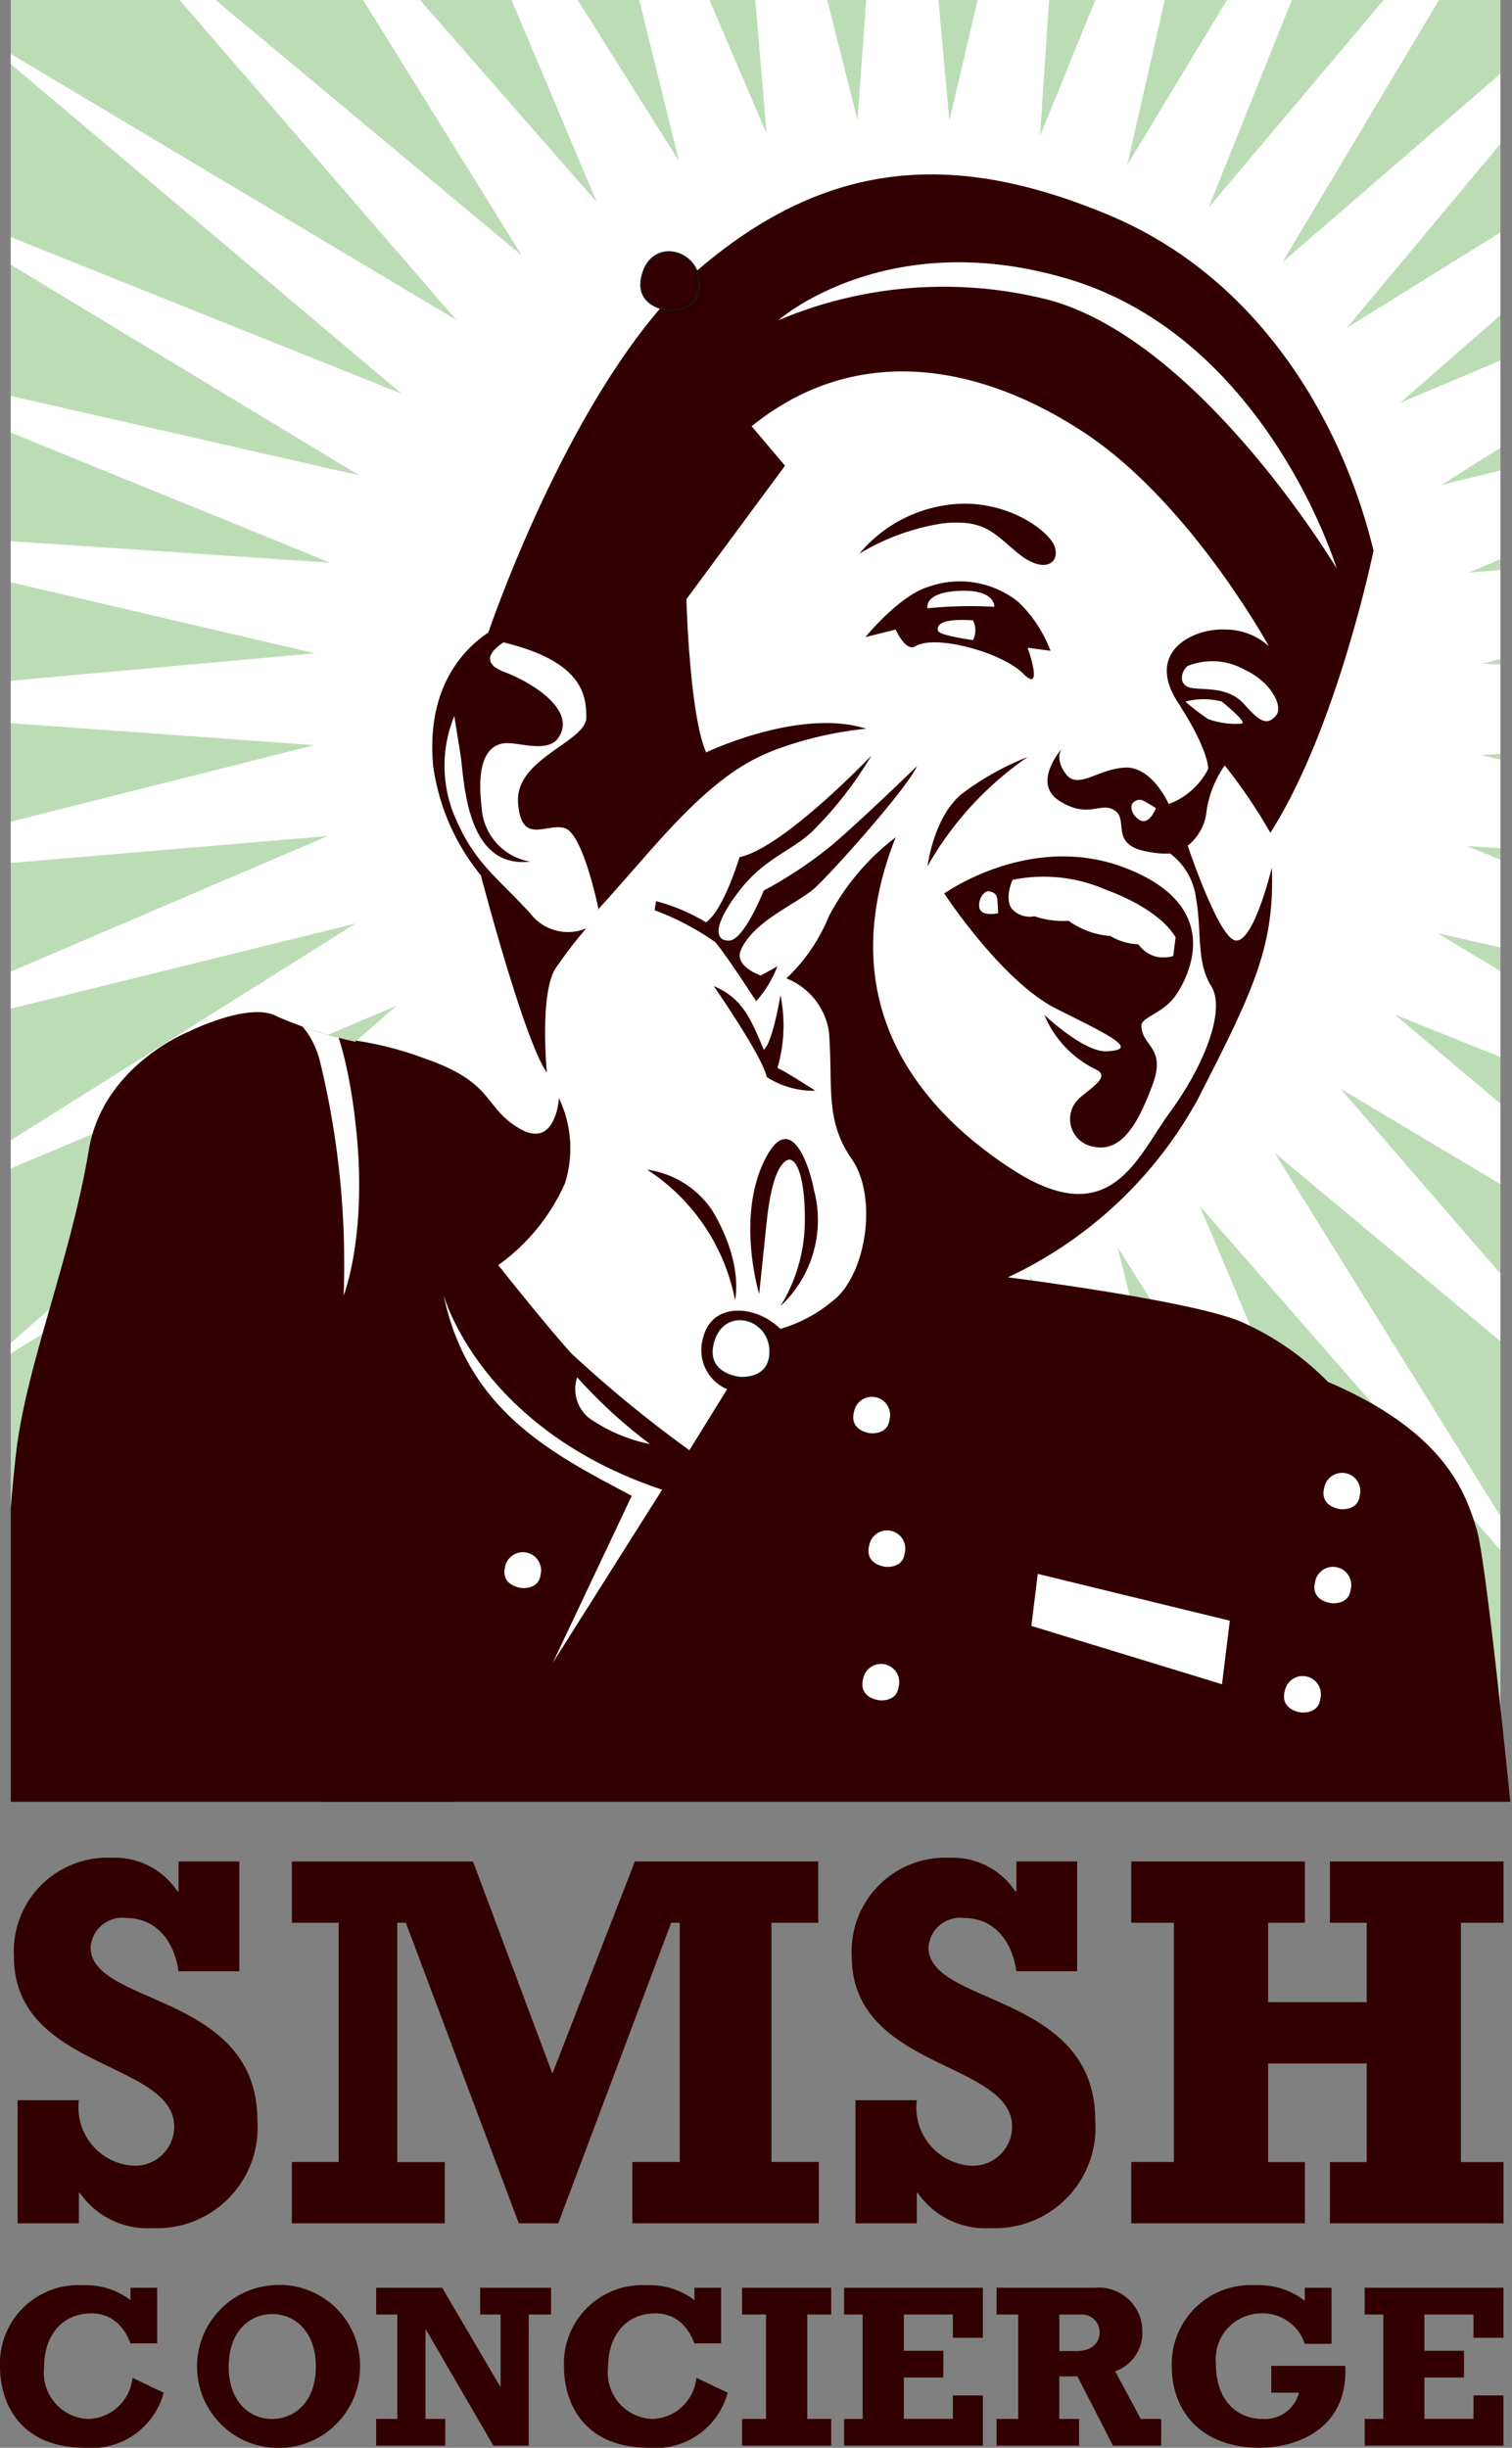
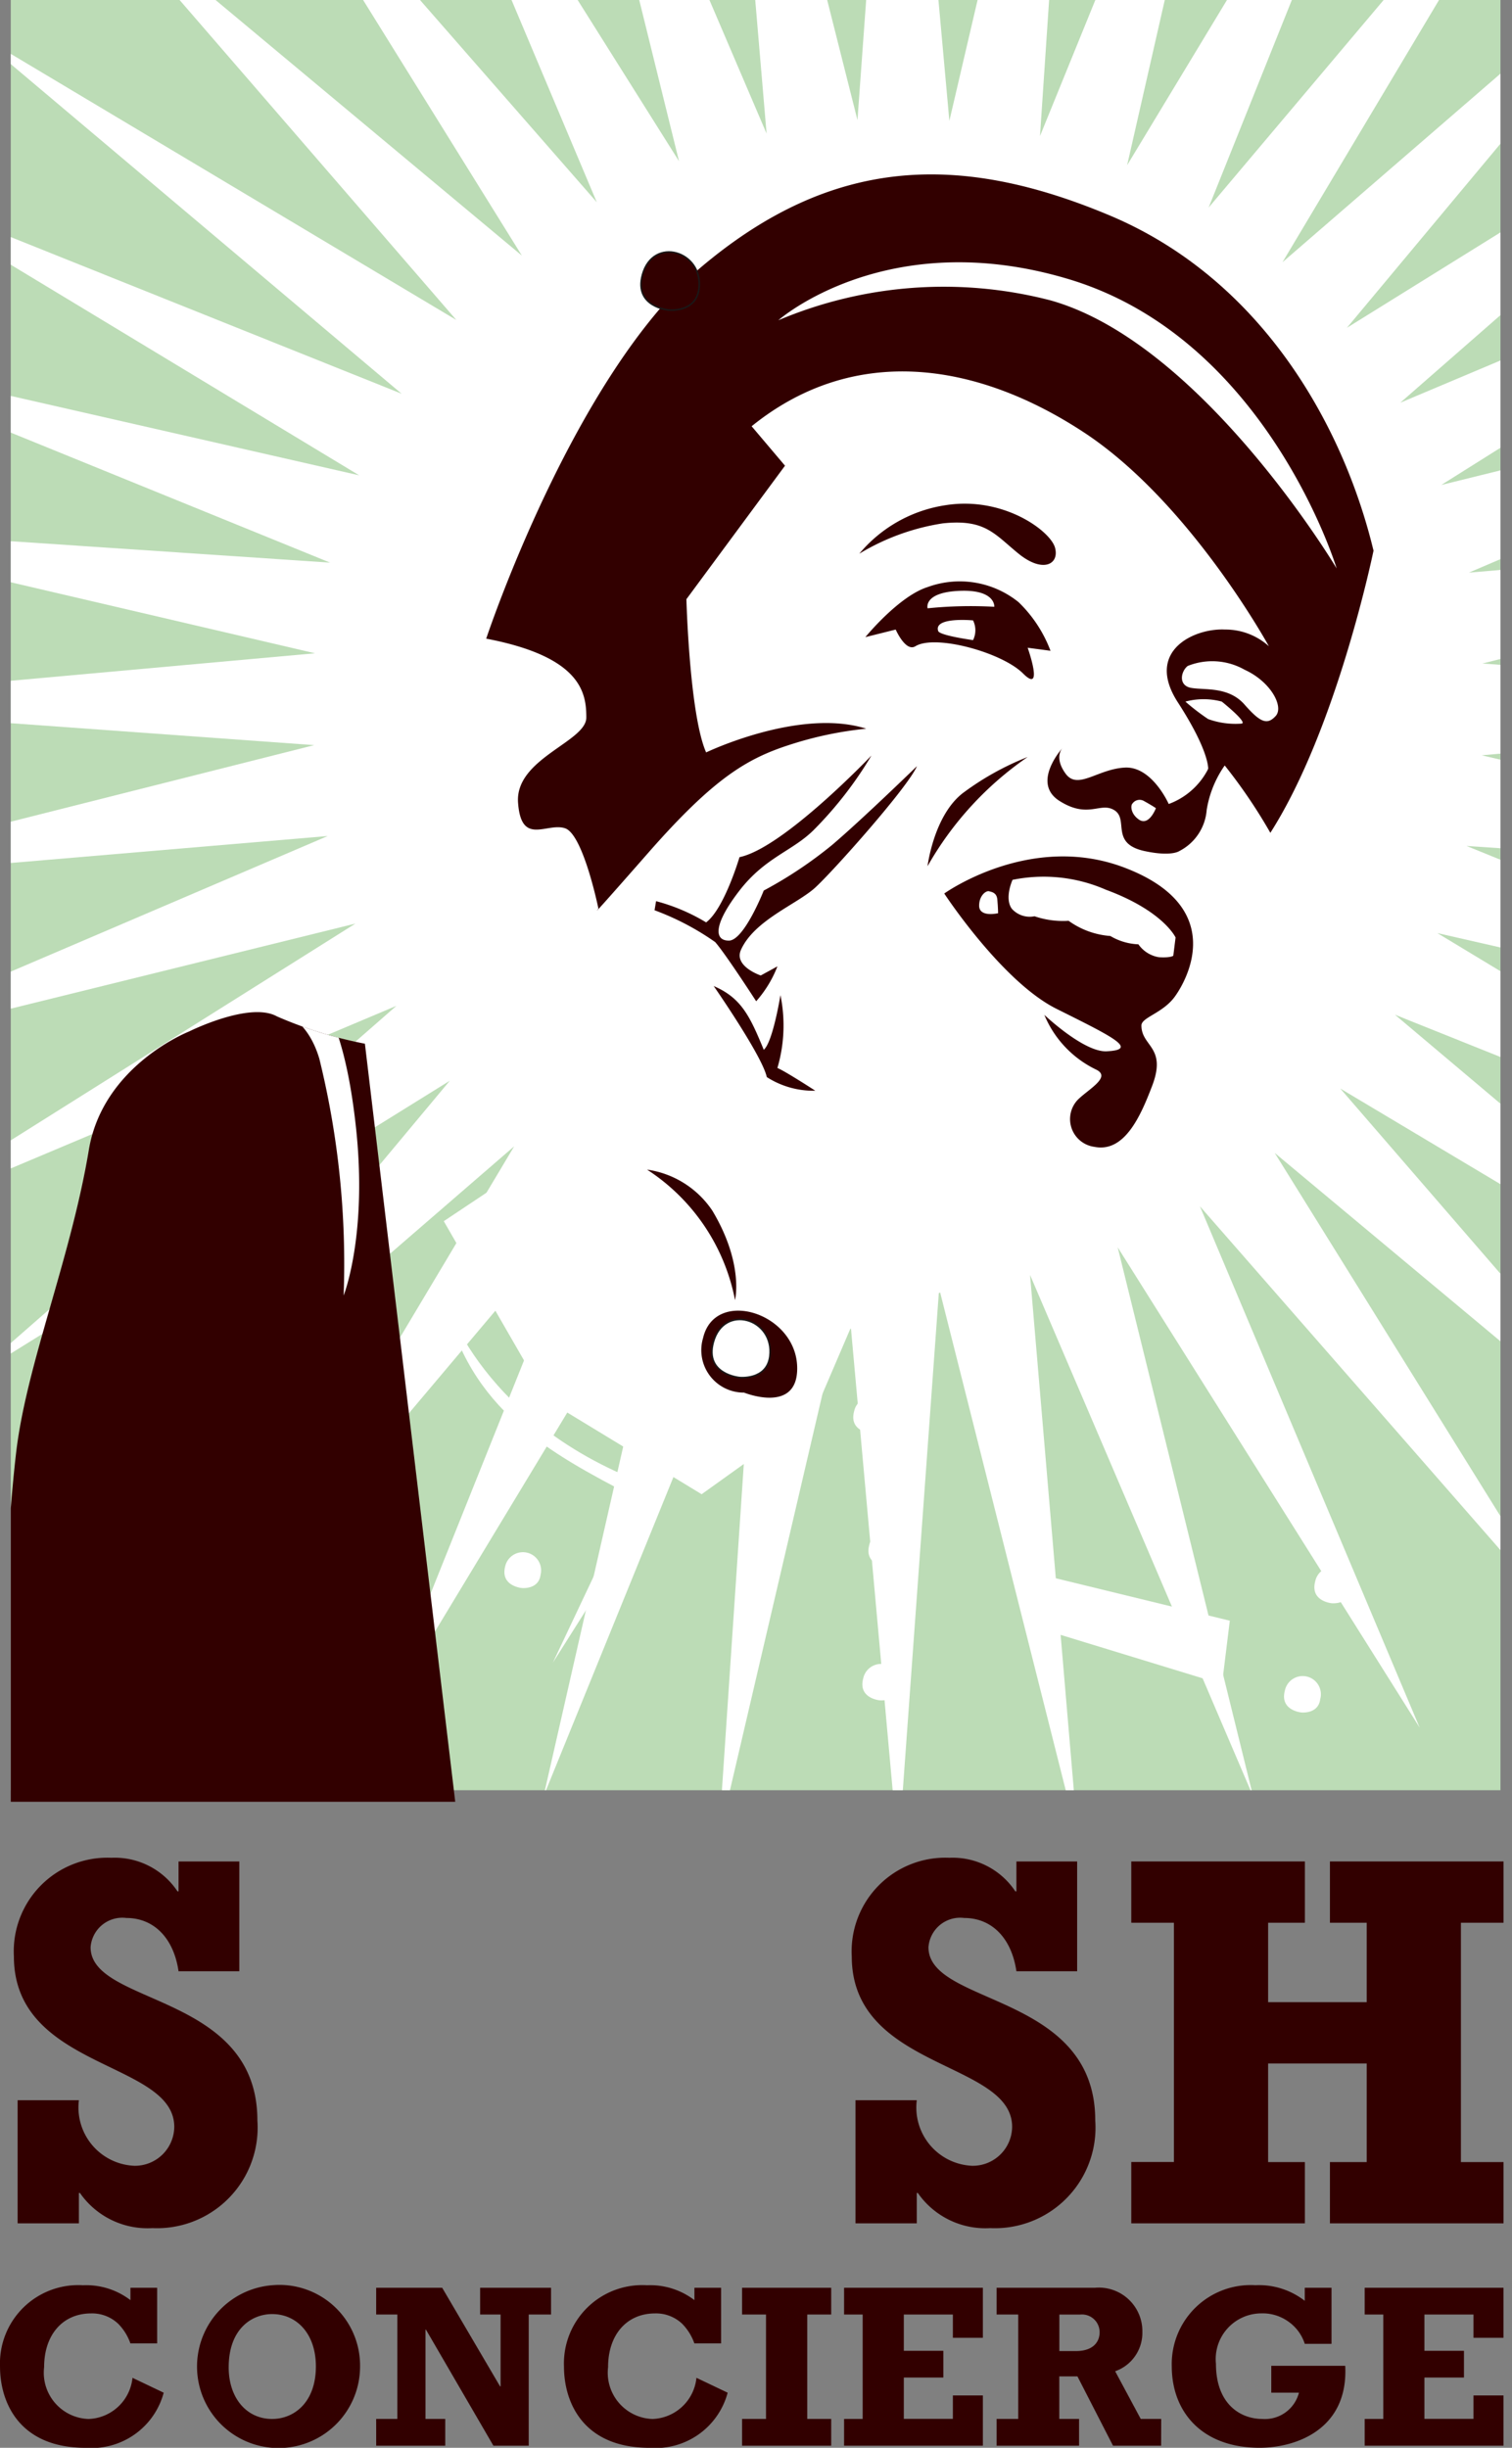
<svg xmlns="http://www.w3.org/2000/svg" width="77.514" height="125.469" viewBox="0 0 77.514 125.469">
  <rect x="0" y="0" width="77.514" height="125.469" fill="#808080" stroke="none" />
  <defs>
    <clipPath id="clip-path">
      <rect id="Rectangle_4455" data-name="Rectangle 4455" width="76.37" height="91.763" fill="none" />
    </clipPath>
    <clipPath id="clip-path-2">
      <rect id="Rectangle_4456" data-name="Rectangle 4456" width="76.962" height="87.027" fill="none" />
    </clipPath>
    <clipPath id="clip-path-3">
      <path id="Path_43062" data-name="Path 43062" d="M250.8,403.339a21.353,21.353,0,0,1-4.51-1.4c-1.4-.778-4.51.777-4.51.777s-4.409,1.726-5.132,6.065c-.933,5.6-3.211,11.029-3.732,15.552-.934,8.087-.934,22.838-.934,22.838L256.361,450Z" transform="translate(-231.979 -401.722)" fill="none" clip-rule="evenodd" />
    </clipPath>
  </defs>
  <g id="Group_40837" data-name="Group 40837" transform="translate(16 79)">
    <g id="Group_40836" data-name="Group 40836" transform="translate(-16 -79)">
      <rect id="Rectangle_4454" data-name="Rectangle 4454" width="76.37" height="91.763" transform="translate(0.552 0)" fill="#bcdcb6" />
      <g id="Group_40831" data-name="Group 40831" transform="translate(0.552 0)">
        <g id="Group_40830" data-name="Group 40830" clip-path="url(#clip-path)">
          <path id="Path_43034" data-name="Path 43034" d="M303.994,382.122l-19.14-21.893,11.264,26.72-15.48-24.618,6.946,28.152-11.439-26.736L278.6,392.64l-7.115-28.2-2.094,28.921L266.775,364.4l-6.592,28.237,1.946-29.015L251.2,390.484l6.462-28.353-15,24.818,10.817-26.993-18.693,22.167L249.7,357.154l-21.931,18.969,18.629-22.329-24.629,15.3,21.893-19.14-26.72,11.264,24.618-15.48L213.4,352.688,240.14,341.25l-28.893,2.456,28.2-7.115L210.523,334.5l28.962-2.617-28.237-6.592,29.015,1.946L213.4,316.3l28.353,6.462-24.818-15,26.993,10.817-22.167-18.693L246.734,314.8,227.765,292.87l22.329,18.63-15.3-24.629,19.14,21.893-11.264-26.72,15.48,24.618L251.2,278.509l11.439,26.736-2.456-28.893,7.115,28.2,2.094-28.921,2.617,28.962,6.592-28.237-1.946,29.015,10.929-26.858-6.462,28.353,15-24.818L285.3,309.037l18.693-22.167-14.907,24.969,21.931-18.97L292.389,315.2l24.629-15.3-21.893,19.14,26.72-11.264-24.618,15.48,28.152-6.946-26.736,11.439,28.893-2.456-28.2,7.115L328.26,334.5,299.3,337.113l28.237,6.592-29.015-1.946,26.858,10.929-28.353-6.462,24.818,15-26.993-10.817L317.018,369.1l-24.969-14.907,18.969,21.931-22.329-18.629Z" transform="translate(-223.891 -298.397)" fill="#fff" />
        </g>
      </g>
      <g id="Group_40835" data-name="Group 40835" transform="translate(0.552 5.328)">
        <g id="Group_40834" data-name="Group 40834" clip-path="url(#clip-path-2)">
          <path id="Path_43035" data-name="Path 43035" d="M301.7,376.748s3.975-.629,3.678.763c0,0-.365-.861-2.518-.232Z" transform="translate(-261.09 -344.923)" fill="#320000" fill-rule="evenodd" />
          <path id="Path_43036" data-name="Path 43036" d="M273.667,372.391s-.933-1.555-2.177-3.344a9.247,9.247,0,0,1-1.166-7.776,6.014,6.014,0,0,1,3.5-3.81l8.787-7,1.4-6.221,9.1-2.177s12.908,3.81,15.785,6.532,6.843,11.586,6.843,11.586l-3.142,6.592a21.535,21.535,0,0,1-.089,6.068c-.522,2.105-4,10.745-8.589,14.322s-12.752,6.454-12.752,6.454l-1.867,4.354-5.754,4.122-7.931-4.821-5.288-9.175,6.3-4.2-.3-1.645c.054-.426-.741-1.318-1.1-3.1C274.744,376.809,273.667,372.391,273.667,372.391Z" transform="translate(-248.128 -330.83)" fill="#fff" fill-rule="evenodd" />
-           <path id="Path_43037" data-name="Path 43037" d="M306.988,411.289c-2.644-1.089-11.9-2.255-11.9-2.255a21.468,21.468,0,0,0,9.72-9.1c2.854-5.571,3.965-7.854,3.81-11.9,0,0-.933,3.888-1.867,3.732s-2.643-5.443-2.643-5.443l-.778.934a3.381,3.381,0,0,1,1.4,2.333c.311,1.71,0,3.266.778,4.51s-.389,4.121-2.1,6.454-3.033,6.22-8.087,2.955c-4.819-3.114-9.331-8.553-5.988-17.029a12.293,12.293,0,0,0-3.421,4.043,9.15,9.15,0,0,1-2.177,3.188,3.516,3.516,0,0,1,2.177,2.722c.224,2.808-.233,4.51,1.166,6.532s.7,6.065-1.011,7.31a7.324,7.324,0,0,1-2.643,1.4s.467,1.555-.466,2.333a3.127,3.127,0,0,1-2.177.622l-2.022,3.266a62.827,62.827,0,0,1-6.065-4.977c-1.4-1.556-3.733-4.511-3.733-4.511a10.293,10.293,0,0,0,3.422-4.2,5.958,5.958,0,0,0-.311-4.355s-.155,2.644-2.022,1.555-1.244-2.333-4.821-3.577a17.639,17.639,0,0,0-3.577-.933l-1.92,43.109c19.421,14.043,41.2,13.886,61.484-.365,0,0-1.524-15.818-2.1-17.706s-1.633-4.977-7.62-7.542A14.275,14.275,0,0,0,306.988,411.289Z" transform="translate(-243.969 -348.889)" fill="#320000" fill-rule="evenodd" />
          <path id="Path_43038" data-name="Path 43038" d="M317.626,379.63a14.283,14.283,0,0,0-3.344,1.866c-1.477,1.166-1.789,3.733-1.789,3.733A16.919,16.919,0,0,1,317.626,379.63Z" transform="translate(-265.494 -346.156)" fill="#320000" fill-rule="evenodd" />
          <path id="Path_43039" data-name="Path 43039" d="M313.939,390.141s4.414-3.173,9.253-1.322c5.288,2.022,3.188,5.754,2.566,6.609s-1.711,1.059-1.711,1.478c0,1.089,1.322,1.089.544,3.11-.575,1.5-1.4,3.421-2.955,3.11a1.436,1.436,0,0,1-.855-2.41c.544-.545,1.753-1.169.933-1.555a5.411,5.411,0,0,1-2.644-2.8s2.021,1.919,3.188,1.867c1.711-.078.233-.778-2.566-2.177S313.939,390.141,313.939,390.141Z" transform="translate(-266.083 -349.669)" fill="#320000" fill-rule="evenodd" />
          <path id="Path_43040" data-name="Path 43040" d="M323.651,378.627s-1.633,1.789-.156,2.721,2.082.036,2.8.467c.777.467-.233,1.71,1.555,2.1,1.387.3,1.788,0,1.788,0a2.588,2.588,0,0,0,1.4-2.1,5.481,5.481,0,0,1,1.477-2.955l-1.011-.545a3.7,3.7,0,0,1-2.411,3.189s-.855-1.944-2.255-1.867-2.41,1.166-3.032.311S323.651,378.627,323.651,378.627Z" transform="translate(-269.729 -345.62)" fill="#320000" fill-rule="evenodd" />
          <path id="Path_43041" data-name="Path 43041" d="M307.109,367.3l1.555-.388s.507,1.166,1.011.855c1.011-.622,4.432.311,5.521,1.4s.233-1.322.233-1.322L316.6,368a6.8,6.8,0,0,0-1.633-2.489,4.8,4.8,0,0,0-4.666-.777C308.82,365.2,307.109,367.3,307.109,367.3Z" transform="translate(-263.297 -339.97)" fill="#320000" fill-rule="evenodd" />
          <path id="Path_43042" data-name="Path 43042" d="M306.584,360.262a7.136,7.136,0,0,1,4.432-2.488c2.955-.466,5.365,1.322,5.6,2.177s-.622,1.322-1.866.311-1.711-1.788-3.888-1.555A11.661,11.661,0,0,0,306.584,360.262Z" transform="translate(-263.082 -337.208)" fill="#320000" fill-rule="evenodd" />
          <path id="Path_43043" data-name="Path 43043" d="M314.474,362.939a27.2,27.2,0,0,0-2.566-3.733l-.622.545s.156-.855-1.555-3.5.855-3.81,2.411-3.732a3.324,3.324,0,0,1,2.255.855s-4.043-7.388-9.487-10.964-11.742-4.588-17.029-.311l1.711,2.022-5.055,6.843s.156,5.91,1.011,7.854c0,0,4.788-2.3,8.209-1.216a18.7,18.7,0,0,0-3.932.827c-2.177.7-3.888,1.711-7.232,5.521s-2.566,2.877-2.566,2.877-.777-3.81-1.71-4.121-2.255.933-2.411-1.322,3.5-3.11,3.5-4.354-.234-3.111-5.132-4.044c0,0,4.51-13.608,11.119-19.129s13.064-5.832,20.84-2.566,11.975,10.731,13.53,17.185C319.762,348.476,317.9,357.574,314.474,362.939Z" transform="translate(-249.9 -325.578)" fill="#320000" fill-rule="evenodd" />
          <path id="Path_43044" data-name="Path 43044" d="M334.816,371.585c-.35.272-.506,1.011.194,1.127s1.905-.078,2.722.855,1.166,1.05,1.594.583-.233-1.749-1.594-2.372A3.371,3.371,0,0,0,334.816,371.585Z" transform="translate(-274.479 -342.777)" fill="#fff" fill-rule="evenodd" />
          <path id="Path_43045" data-name="Path 43045" d="M336.68,374.738a3.594,3.594,0,0,0-1.866,0,11.157,11.157,0,0,0,1.166.895,4.12,4.12,0,0,0,1.711.233C338.041,375.827,336.68,374.738,336.68,374.738Z" transform="translate(-274.595 -344.103)" fill="#fff" fill-rule="evenodd" />
          <path id="Path_43046" data-name="Path 43046" d="M317.466,391.251c-.156-.039-.506.227-.506.738,0,.622.972.389.972.389s0-.272-.039-.7C317.861,391.328,317.621,391.29,317.466,391.251Z" transform="translate(-267.316 -350.896)" fill="#fff" fill-rule="evenodd" />
          <path id="Path_43047" data-name="Path 43047" d="M319.711,390.161s-.428.933-.039,1.477a1.231,1.231,0,0,0,1.166.389,4.547,4.547,0,0,0,1.749.233,4.178,4.178,0,0,0,2.138.778,3.057,3.057,0,0,0,1.439.427,1.6,1.6,0,0,0,1.05.661c.622.039.739-.078.739-.078l.117-.933s-.622-1.361-3.577-2.45A7.949,7.949,0,0,0,319.711,390.161Z" transform="translate(-268.355 -350.389)" fill="#fff" fill-rule="evenodd" />
          <path id="Path_43048" data-name="Path 43048" d="M315.909,366.06a21.732,21.732,0,0,0-3.421.078s-.233-.816,1.633-.895S315.909,366.06,315.909,366.06Z" transform="translate(-265.487 -340.285)" fill="#fff" fill-rule="evenodd" />
          <path id="Path_43049" data-name="Path 43049" d="M315.188,368.8s-1.711-.233-1.788-.466c-.247-.742,1.788-.544,1.788-.544A1.143,1.143,0,0,1,315.188,368.8Z" transform="translate(-265.855 -341.317)" fill="#fff" fill-rule="evenodd" />
          <path id="Path_43050" data-name="Path 43050" d="M299.574,339.77s5.55-4.908,14.88-2.109c10.175,3.052,13.741,14.829,13.741,14.829s-6.9-11.564-14.674-13.741A21.777,21.777,0,0,0,299.574,339.77Z" transform="translate(-260.223 -328.682)" fill="#fff" fill-rule="evenodd" />
          <path id="Path_43051" data-name="Path 43051" d="M299.972,379.5s-4.511,4.743-6.765,5.21c0,0-.778,2.644-1.711,3.344a9.734,9.734,0,0,0-2.566-1.088l-.078.466a13.488,13.488,0,0,1,3.11,1.633c.544.622,2.1,3.032,2.1,3.032a5.911,5.911,0,0,0,1.089-1.788l-.855.466s-1.4-.466-1.011-1.321c.693-1.525,2.877-2.333,3.81-3.189s4.743-5.132,5.21-6.22c0,0-2.8,2.722-4.355,4.044a21.626,21.626,0,0,1-3.5,2.333s-1.011,2.566-1.788,2.566-.777-.855.545-2.566,2.721-2.022,3.81-3.11A19.6,19.6,0,0,0,299.972,379.5Z" transform="translate(-255.848 -346.102)" fill="#320000" fill-rule="evenodd" />
          <path id="Path_43052" data-name="Path 43052" d="M293.975,399.463s2.488,3.577,2.721,4.666a4.422,4.422,0,0,0,2.488.7s-1.555-1.011-1.944-1.166a7.708,7.708,0,0,0,.156-3.733s-.389,2.411-.855,2.8C295.829,401,295.388,400.071,293.975,399.463Z" transform="translate(-257.938 -354.248)" fill="#320000" fill-rule="evenodd" />
-           <path id="Path_43053" data-name="Path 43053" d="M273.69,367.809s-4.57,1.411-4.044,7.426a11.3,11.3,0,0,0,2.449,5.638s2.216,8.475,3.383,10.108c0,0-.389-4.121.467-5.365a21.609,21.609,0,0,1,1.555-2.022,2.431,2.431,0,0,1-2.877-.778c-1.788-1.944-2.955-2.643-3.966-5.21a6.719,6.719,0,0,1,.078-4.9s.039.272.311,1.944c.206,1.266.233,5.91,3.577,5.521a2.986,2.986,0,0,1-2.488-2.8c-.311-2.566.467-3.188,1.166-3.266s2.2.528,2.761-.272c.972-1.4-1.289-2.823-2.761-3.383-1.944-.738.583-1.866.583-1.866Z" transform="translate(-247.996 -341.334)" fill="#320000" fill-rule="evenodd" />
          <path id="Path_43054" data-name="Path 43054" d="M288.2,415.356a10.3,10.3,0,0,1,4.51,6.687s.467-1.866-1.166-4.588A4.851,4.851,0,0,0,288.2,415.356Z" transform="translate(-255.58 -360.732)" fill="#320000" fill-rule="evenodd" />
-           <path id="Path_43055" data-name="Path 43055" d="M297.6,420.652s-1.166-3.81.233-6.765,2.411.467,2.566,1.4a6.015,6.015,0,0,1-1.71,5.988,8.356,8.356,0,0,0,1.244-4.044c.078-2.333-.389-3.733-.933-3.421s-.855,1.633-1.011,3.11S297.6,420.652,297.6,420.652Z" transform="translate(-259.232 -359.652)" fill="#320000" fill-rule="evenodd" />
          <path id="Path_43056" data-name="Path 43056" d="M295.091,431.769a2.176,2.176,0,0,1-2.1-2.8c.622-2.644,4.977-1.244,4.821,1.711C297.7,432.829,295.091,431.769,295.091,431.769Z" transform="translate(-257.499 -365.715)" fill="#320000" fill-rule="evenodd" />
          <path id="Path_43057" data-name="Path 43057" d="M295.233,431.3s-1.788-.156-1.344-1.8c.543-2.012,3.141-1.22,2.9.715C296.632,431.453,295.233,431.3,295.233,431.3Z" transform="translate(-257.874 -366.02)" fill="#fff" fill-rule="evenodd" />
          <path id="Path_43058" data-name="Path 43058" d="M295.233,431.3s-1.788-.156-1.344-1.8c.543-2.012,3.141-1.22,2.9.715C296.632,431.453,295.233,431.3,295.233,431.3Z" transform="translate(-257.874 -366.02)" fill="none" stroke="#1a1818" stroke-miterlimit="3.864" stroke-width="0.08" />
          <path id="Path_43059" data-name="Path 43059" d="M282.084,433.339a25.6,25.6,0,0,0,3.733,3.42,8.218,8.218,0,0,1-3.163-1.362A1.914,1.914,0,0,1,282.084,433.339Z" transform="translate(-253.047 -368.069)" fill="#fff" fill-rule="evenodd" />
          <path id="Path_43060" data-name="Path 43060" d="M250.8,403.339a21.353,21.353,0,0,1-4.51-1.4c-1.4-.778-4.51.777-4.51.777s-4.409,1.726-5.132,6.065c-.933,5.6-3.211,11.029-3.732,15.552-.934,8.087-.934,22.838-.934,22.838L256.361,450Z" transform="translate(-232.645 -355.169)" fill="#320000" fill-rule="evenodd" />
          <g id="Group_40833" data-name="Group 40833" transform="translate(-0.666 46.553)">
            <g id="Group_40832" data-name="Group 40832" clip-path="url(#clip-path-3)">
              <path id="Path_43061" data-name="Path 43061" d="M245.639,399.891s6.843-3.733,8.4,1.555a43.956,43.956,0,0,1,1.244,12.13s1.244-3.11.622-8.709-2.177-9.02-6.221-9.642S245.639,399.891,245.639,399.891Z" transform="translate(-237.552 -399.051)" fill="#fff" fill-rule="evenodd" />
            </g>
          </g>
          <path id="Path_43063" data-name="Path 43063" d="M306.944,436.9s-1.118-.1-.839-1.127a.933.933,0,1,1,1.811.446C307.818,437,306.944,436.9,306.944,436.9Z" transform="translate(-262.869 -368.764)" fill="#fff" fill-rule="evenodd" />
          <path id="Path_43064" data-name="Path 43064" d="M308.257,448.464s-1.117-.1-.839-1.127a.933.933,0,1,1,1.811.446C309.131,448.561,308.257,448.464,308.257,448.464Z" transform="translate(-263.404 -373.48)" fill="#fff" fill-rule="evenodd" />
          <path id="Path_43065" data-name="Path 43065" d="M307.732,460.022s-1.118-.1-.839-1.127a.933.933,0,1,1,1.811.446C308.606,460.119,307.732,460.022,307.732,460.022Z" transform="translate(-263.19 -378.195)" fill="#fff" fill-rule="evenodd" />
          <path id="Path_43066" data-name="Path 43066" d="M344.246,461.073s-1.117-.1-.84-1.127a.933.933,0,1,1,1.811.446C345.12,461.17,344.246,461.073,344.246,461.073Z" transform="translate(-278.087 -378.624)" fill="#fff" fill-rule="evenodd" />
          <path id="Path_43067" data-name="Path 43067" d="M346.873,451.616s-1.118-.1-.839-1.127a.933.933,0,1,1,1.811.446C347.747,451.713,346.873,451.616,346.873,451.616Z" transform="translate(-279.159 -374.766)" fill="#fff" fill-rule="evenodd" />
-           <path id="Path_43068" data-name="Path 43068" d="M347.661,443.473s-1.118-.1-.839-1.127a.933.933,0,1,1,1.811.447C348.535,443.57,347.661,443.473,347.661,443.473Z" transform="translate(-279.48 -371.444)" fill="#fff" fill-rule="evenodd" />
          <path id="Path_43069" data-name="Path 43069" d="M276.734,450.3s-1.117-.1-.839-1.127a.932.932,0,1,1,1.81.447C277.609,450.4,276.734,450.3,276.734,450.3Z" transform="translate(-250.544 -374.23)" fill="#fff" fill-rule="evenodd" />
          <path id="Path_43070" data-name="Path 43070" d="M289.094,338.878s-1.788-.156-1.343-1.8c.543-2.012,3.14-1.221,2.9.715C290.494,339.034,289.094,338.878,289.094,338.878Z" transform="translate(-255.37 -328.315)" fill="#320000" fill-rule="evenodd" />
          <path id="Path_43071" data-name="Path 43071" d="M289.094,338.878s-1.788-.156-1.343-1.8c.543-2.012,3.14-1.221,2.9.715C290.494,339.034,289.094,338.878,289.094,338.878Z" transform="translate(-255.37 -328.315)" fill="none" stroke="#1a1818" stroke-miterlimit="3.864" stroke-width="0.08" />
          <path id="Path_43072" data-name="Path 43072" d="M330.205,383.521c-.119.107-.094.546.33.832.516.348.866-.588.866-.588s-.226-.153-.6-.359A.446.446,0,0,0,330.205,383.521Z" transform="translate(-272.694 -347.668)" fill="#fff" fill-rule="evenodd" />
          <path id="Path_43073" data-name="Path 43073" d="M281.792,436.211l-5.6,8.864,4.044-8.553c-4.083-2.15-8.4-4.354-9.642-10.264C270.6,426.257,272.461,433.1,281.792,436.211Z" transform="translate(-248.4 -365.179)" fill="#fff" fill-rule="evenodd" />
          <path id="Path_43074" data-name="Path 43074" d="M307.284,472.109s-1.117-.1-.839-1.127a.933.933,0,1,1,1.811.447C308.158,472.206,307.284,472.109,307.284,472.109Z" transform="translate(-263.007 -383.126)" fill="#fff" fill-rule="evenodd" />
        </g>
      </g>
      <path id="Path_43075" data-name="Path 43075" d="M233.567,493.677h3.141V492.12h.054a4.214,4.214,0,0,0,3.715,1.8,5.156,5.156,0,0,0,5.381-5.518c0-6.556-8.55-5.873-8.55-8.878a1.629,1.629,0,0,1,1.831-1.5c1.42,0,2.431,1.038,2.677,2.732h3.115v-5.627h-3.115v1.53h-.054a3.861,3.861,0,0,0-3.387-1.721,4.8,4.8,0,0,0-5,5.053c0,5.818,8.222,5.354,8.222,8.741a2.017,2.017,0,0,1-2.048,1.994,2.991,2.991,0,0,1-2.841-3.36h-3.141Z" transform="translate(-232.663 -379.712)" fill="#320000" fill-rule="evenodd" />
-       <path id="Path_43076" data-name="Path 43076" d="M257.441,493.809h7.84v-3.141H262.85V478.4h.437l5.791,15.406H271.1L276.89,478.4h.437v12.265H274.9v3.141h9.56v-3.141h-2.431V478.4h2.4v-3.141h-9.4L270.8,486.133l-4.07-10.871h-9.287V478.4h2.4v12.265h-2.4Z" transform="translate(-242.481 -379.844)" fill="#320000" fill-rule="evenodd" />
      <path id="Path_43077" data-name="Path 43077" d="M306.122,493.677h3.141V492.12h.054a4.214,4.214,0,0,0,3.715,1.8,5.156,5.156,0,0,0,5.381-5.518c0-6.556-8.55-5.873-8.55-8.878a1.629,1.629,0,0,1,1.831-1.5c1.42,0,2.431,1.038,2.677,2.732h3.114v-5.627h-3.114v1.53h-.055a3.859,3.859,0,0,0-3.386-1.721,4.8,4.8,0,0,0-5,5.053c0,5.818,8.222,5.354,8.222,8.741a2.017,2.017,0,0,1-2.049,1.994,2.991,2.991,0,0,1-2.84-3.36h-3.141Z" transform="translate(-262.264 -379.712)" fill="#320000" fill-rule="evenodd" />
      <path id="Path_43078" data-name="Path 43078" d="M330.135,493.809h8.9v-3.141h-1.885v-5.053h5.054v5.053h-1.885v3.141h8.9v-3.141h-2.185V478.4h2.185v-3.141h-8.9V478.4h1.885v4.07h-5.054V478.4h1.885v-3.141h-8.9V478.4h2.185v12.265h-2.185Z" transform="translate(-272.139 -379.844)" fill="#320000" fill-rule="evenodd" />
      <path id="Path_43079" data-name="Path 43079" d="M238.859,512.079v.632a3.731,3.731,0,0,0-2.431-.762,4.014,4.014,0,0,0-4.255,4.172c0,1.764.929,4.16,4.386,4.16a3.824,3.824,0,0,0,4.005-2.825l-1.6-.763a2.345,2.345,0,0,1-2.253,2.11,2.372,2.372,0,0,1-2.277-2.658c0-1.657.954-2.753,2.408-2.753a1.942,1.942,0,0,1,1.395.536,2.713,2.713,0,0,1,.62,1h1.371v-2.849Z" transform="translate(-232.172 -394.811)" fill="#320000" fill-rule="evenodd" />
      <path id="Path_43080" data-name="Path 43080" d="M252.643,513.426c1.263,0,2.241,1.014,2.241,2.682,0,1.86-1.132,2.694-2.241,2.694-1.323,0-2.229-1.085-2.229-2.646C250.414,514.2,251.582,513.426,252.643,513.426Zm0-1.478a4.179,4.179,0,1,0,4.506,4.172A4.132,4.132,0,0,0,252.643,511.948Z" transform="translate(-238.69 -394.811)" fill="#320000" fill-rule="evenodd" />
      <path id="Path_43081" data-name="Path 43081" d="M264.749,520.263h3.54v-1.371h-1.013v-4.577h.024l3.457,5.948h1.812V513.54h1.144v-1.371h-3.636v1.371h1.049v3.683H271.1l-2.968-5.054h-3.385v1.371h1.085v5.352h-1.085Z" transform="translate(-245.463 -394.902)" fill="#320000" fill-rule="evenodd" />
      <path id="Path_43082" data-name="Path 43082" d="M287.7,512.079v.632a3.732,3.732,0,0,0-2.432-.762,4.014,4.014,0,0,0-4.255,4.172c0,1.764.929,4.16,4.386,4.16a3.825,3.825,0,0,0,4.005-2.825l-1.6-.763a2.345,2.345,0,0,1-2.253,2.11,2.372,2.372,0,0,1-2.277-2.658c0-1.657.954-2.753,2.408-2.753a1.943,1.943,0,0,1,1.395.536,2.721,2.721,0,0,1,.62,1h1.371v-2.849Z" transform="translate(-252.1 -394.811)" fill="#320000" fill-rule="evenodd" />
      <path id="Path_43083" data-name="Path 43083" d="M296.43,520.263H301v-1.371h-1.228V513.54H301v-1.371H296.43v1.371h1.228v5.352H296.43Z" transform="translate(-258.388 -394.902)" fill="#320000" fill-rule="evenodd" />
      <path id="Path_43084" data-name="Path 43084" d="M305.264,520.263h7.116v-2.575h-1.538v1.2h-2.515V516.77h2.026V515.4h-2.026V513.54h2.515v1.192h1.538v-2.563h-7.116v1.371h.954v5.352h-.954Z" transform="translate(-261.992 -394.902)" fill="#320000" fill-rule="evenodd" />
      <path id="Path_43085" data-name="Path 43085" d="M321.689,515.411V513.54h1.073a.905.905,0,0,1,.99.918c0,.429-.275.954-1.216.954Zm5.221,3.48h-1.049l-1.311-2.444a2.085,2.085,0,0,0,1.394-2.014,2.231,2.231,0,0,0-2.431-2.265h-5.042v1.371h1.109v5.352h-1.109v1.371H322.7v-1.371h-1.014V516.71h.93l1.823,3.552h2.468Z" transform="translate(-267.38 -394.901)" fill="#320000" fill-rule="evenodd" />
      <path id="Path_43086" data-name="Path 43086" d="M338.743,517.455h1.419a1.8,1.8,0,0,1-1.871,1.347c-1.156,0-2.384-.787-2.384-2.825a2.343,2.343,0,0,1,2.324-2.587,2.257,2.257,0,0,1,1.383.417,2.217,2.217,0,0,1,.846,1.144h1.371v-2.872H340.46v.668a3.816,3.816,0,0,0-2.527-.8,4.047,4.047,0,0,0-4.291,4.16c0,2.277,1.489,4.172,4.505,4.172,1.86,0,4.554-.942,4.387-4.2h-3.791Z" transform="translate(-273.57 -394.811)" fill="#320000" fill-rule="evenodd" />
      <path id="Path_43087" data-name="Path 43087" d="M350.347,520.263h7.116v-2.575h-1.538v1.2H353.41V516.77h2.026V515.4H353.41V513.54h2.515v1.192h1.538v-2.563h-7.116v1.371h.954v5.352h-.954Z" transform="translate(-280.385 -394.902)" fill="#320000" fill-rule="evenodd" />
      <path id="Path_43088" data-name="Path 43088" d="M321.812,450.358l9.845,2.4-.4,3.257-9.773-2.989Z" transform="translate(-268.61 -369.684)" fill="#fff" fill-rule="evenodd" />
    </g>
  </g>
</svg>